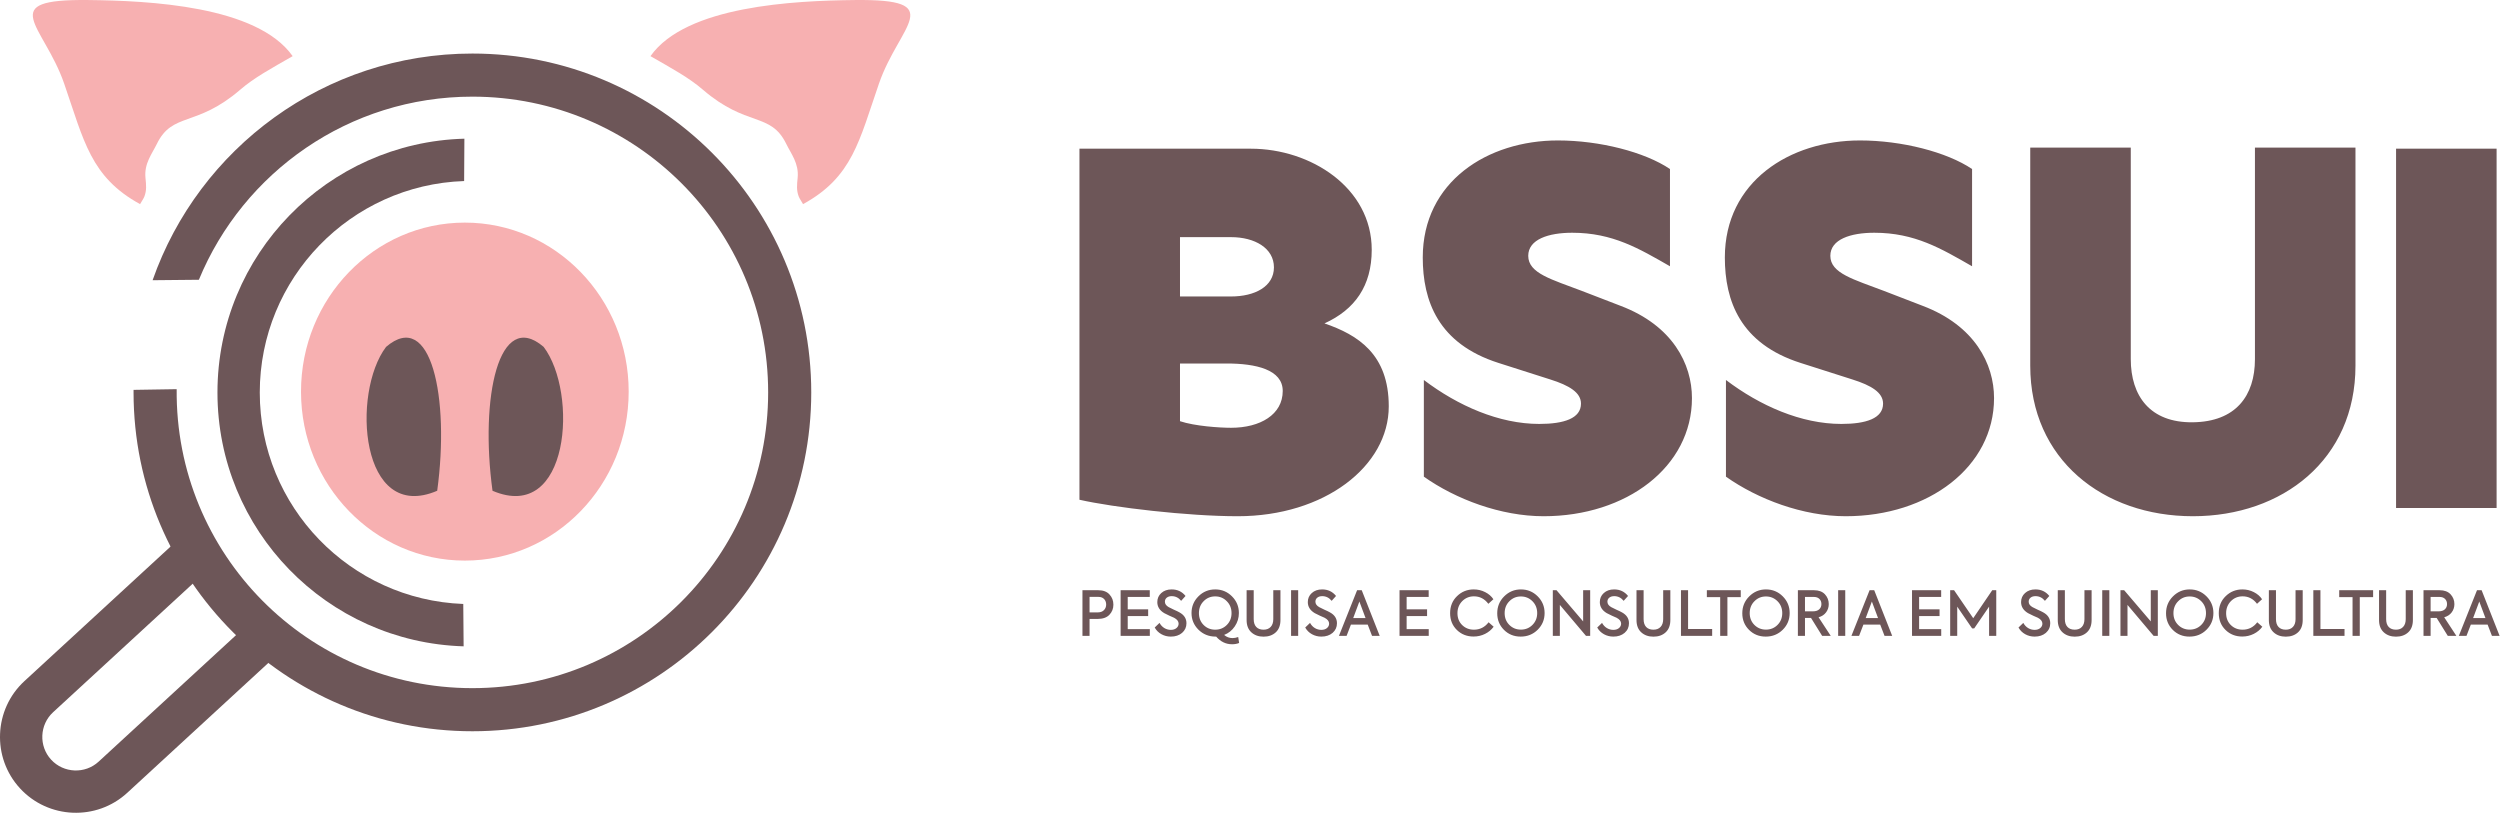
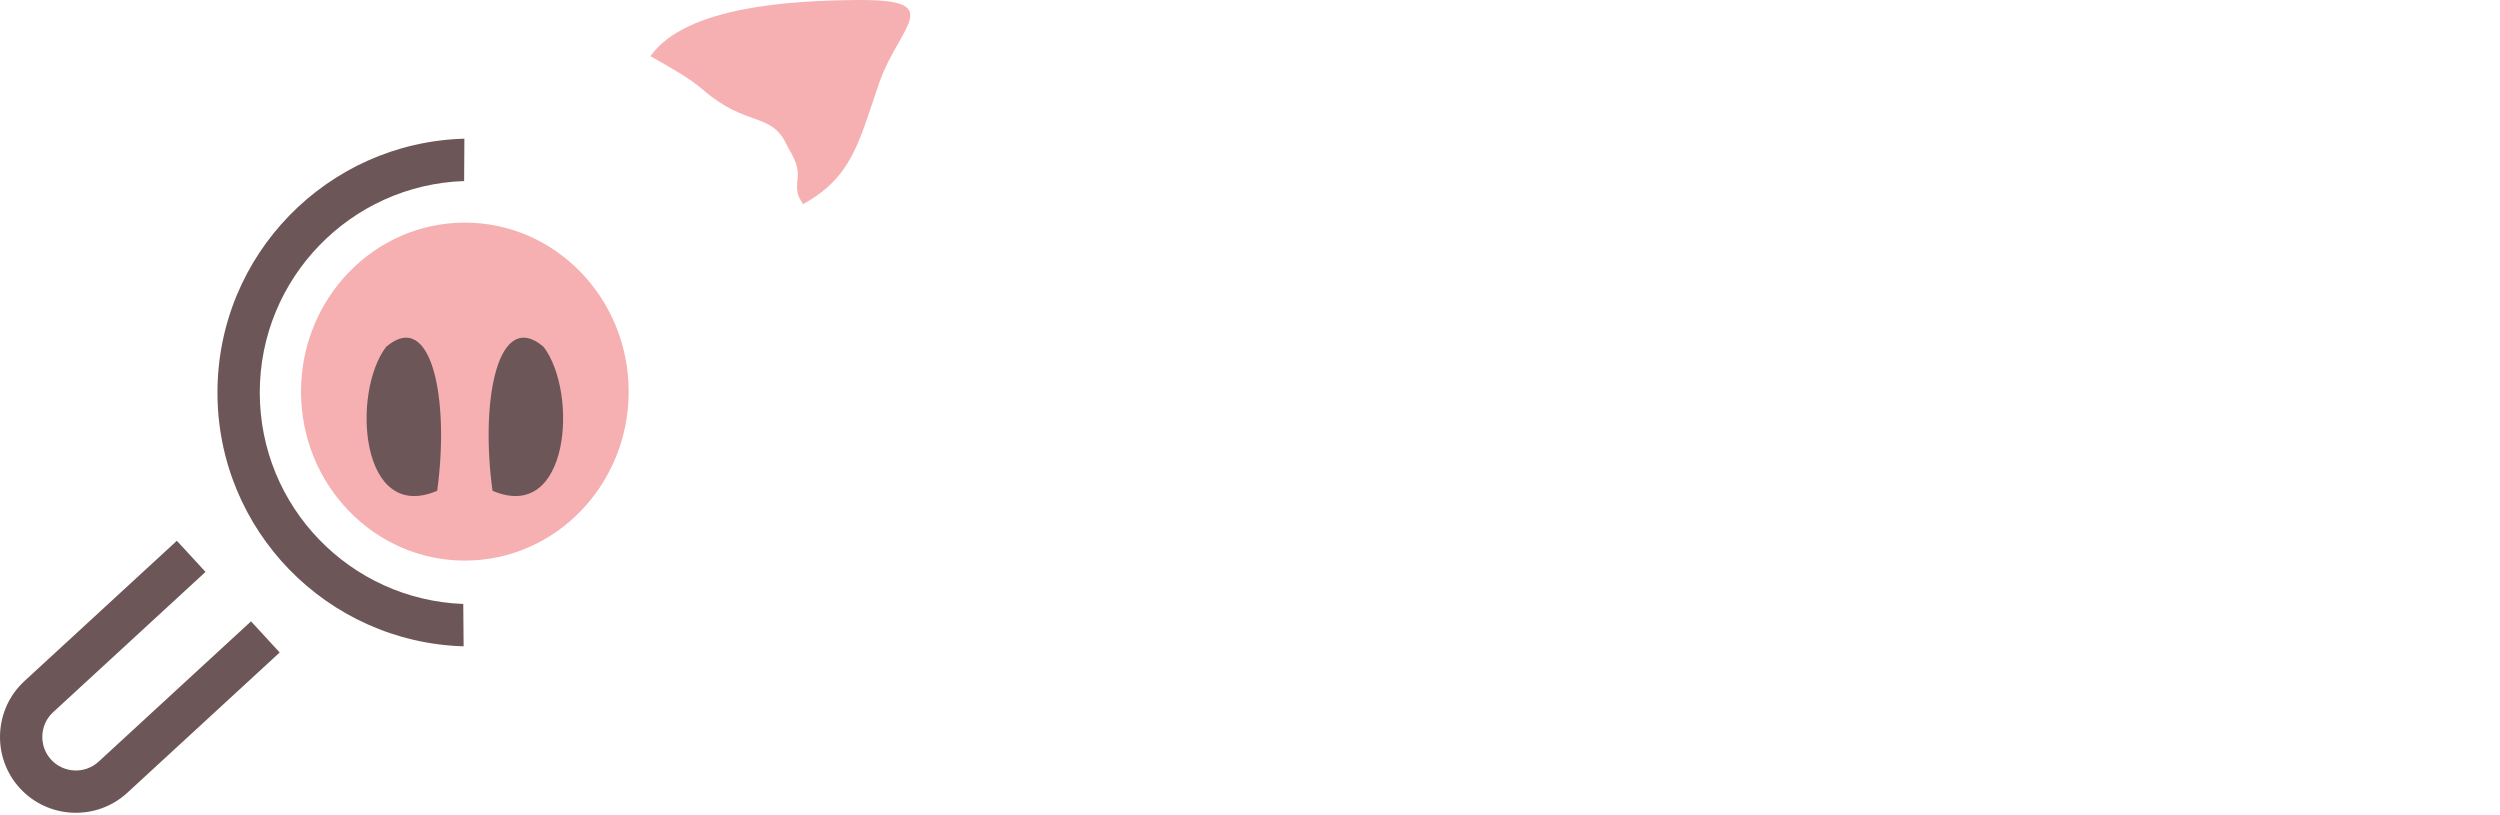
<svg xmlns="http://www.w3.org/2000/svg" width="623" height="203" viewBox="0 0 623 203" fill="none">
-   <path fill-rule="evenodd" clip-rule="evenodd" d="M117.723 13.345C164.359 13.345 202.164 51.151 202.164 97.786C202.164 144.422 164.359 182.228 117.723 182.228C71.087 182.228 33.282 144.422 33.282 97.786L33.284 97.156L44.027 96.981C43.623 138.012 76.67 171.486 117.723 171.486C158.427 171.486 191.424 138.49 191.424 97.786C191.424 57.082 158.427 24.085 117.723 24.085C86.959 24.085 60.602 42.937 49.562 69.717L38.027 69.831C49.564 36.936 80.887 13.345 117.723 13.345Z" fill="#6D5658" />
  <path fill-rule="evenodd" clip-rule="evenodd" d="M69.698 162.6L31.716 197.564C24.051 204.62 12.042 204.121 4.982 196.452C-2.074 188.789 -1.573 176.78 6.092 169.725L44.072 134.761L69.698 162.6ZM62.555 154.839L24.575 189.804C21.19 192.919 15.863 192.701 12.742 189.309C9.626 185.927 9.847 180.603 13.235 177.485L51.215 142.52L62.555 154.839Z" fill="#6D5658" />
  <path fill-rule="evenodd" clip-rule="evenodd" d="M115.84 55.474C138.388 55.474 156.667 74.329 156.667 97.588C156.667 120.846 138.388 139.701 115.84 139.701C93.291 139.701 75.012 120.846 75.012 97.588C75.012 74.329 93.291 55.474 115.84 55.474Z" fill="#F7B0B1" />
  <path fill-rule="evenodd" clip-rule="evenodd" d="M122.735 122.301C119.568 99.105 124.256 76.826 135.478 86.444C144.146 97.897 141.966 130.526 122.735 122.301Z" fill="#6D5658" />
  <path fill-rule="evenodd" clip-rule="evenodd" d="M108.951 122.301C112.116 99.105 107.428 76.826 96.208 86.444C87.539 97.897 89.719 130.526 108.951 122.301Z" fill="#6D5658" />
-   <path fill-rule="evenodd" clip-rule="evenodd" d="M34.904 50.87C22.579 44.12 20.932 35.12 15.992 20.837C10.9 6.126 -1.417 -0.252 21.996 0.008C37.062 0.174 64.034 1.412 72.916 13.972C72.92 13.977 72.936 13.988 72.931 13.993C67.527 17.093 63.344 19.356 59.883 22.338C48.895 31.808 42.99 27.844 39.079 35.885C37.906 38.298 35.894 40.745 36.252 44.304C36.439 46.166 36.566 47.425 35.986 48.958C35.768 49.537 35.282 50.172 34.904 50.87Z" fill="#F7B0B1" />
  <path fill-rule="evenodd" clip-rule="evenodd" d="M115.535 161.066C81.483 160.042 54.19 132.15 54.19 97.817C54.19 63.484 81.582 35.486 115.726 34.562L115.662 45.117C87.376 46.073 64.736 69.337 64.736 97.817C64.736 126.298 87.262 149.444 115.447 150.508L115.535 161.066Z" fill="#6D5658" />
  <path fill-rule="evenodd" clip-rule="evenodd" d="M200.122 50.87C212.447 44.12 214.094 35.12 219.035 20.837C224.126 6.126 236.442 -0.252 213.03 0.008C197.964 0.174 170.992 1.412 162.11 13.972C162.106 13.977 162.09 13.988 162.095 13.993C167.499 17.093 171.682 19.356 175.143 22.338C186.131 31.808 192.036 27.844 195.947 35.885C197.12 38.298 199.132 40.745 198.774 44.304C198.587 46.166 198.46 47.425 199.04 48.958C199.258 49.537 199.744 50.172 200.122 50.87Z" fill="#F7B0B1" />
-   <path d="M330.06 80.591C337.591 77.168 341.835 71.281 341.835 62.245C341.835 46.775 326.637 37.055 311.715 37.055H269V124.537C277.489 126.455 295.971 128.644 308.429 128.644C330.06 128.644 346.079 116.187 346.079 101.263C346.079 88.257 338.412 83.465 330.06 80.591ZM294.055 59.096H306.787C312.673 59.096 317.465 61.835 317.465 66.627C317.465 71.417 312.673 73.881 306.787 73.881H294.055V59.096ZM306.787 106.603C303.912 106.603 297.751 106.192 294.055 104.96V90.584H305.691C312.947 90.584 319.656 92.091 319.656 97.429C319.656 103.317 314.043 106.603 306.787 106.603ZM388.229 35C370.705 35 354.551 45.269 354.551 64.161C354.551 74.977 358.384 85.656 373.444 90.448L386.313 94.555C391.104 96.06 393.98 97.84 393.98 100.579C393.98 104.275 389.735 105.644 383.575 105.644C373.58 105.644 363.312 101.127 354.824 94.692V118.787C362.765 124.4 373.991 128.644 384.669 128.644C405.343 128.644 421.635 116.323 421.635 99.209C421.635 90.721 416.843 81.139 403.836 76.209L394.253 72.513C386.723 69.639 380.836 68.132 380.836 63.751C380.836 59.644 385.901 58 391.789 58C401.92 58 408.491 61.971 416.157 66.352V42.12C409.86 37.876 398.635 35 388.229 35ZM463.512 35C445.987 35 429.832 45.269 429.832 64.161C429.832 74.977 433.665 85.656 448.725 90.448L461.595 94.555C466.387 96.06 469.261 97.84 469.261 100.579C469.261 104.275 465.017 105.644 458.857 105.644C448.863 105.644 438.595 101.127 430.107 94.692V118.787C438.047 124.4 449.273 128.644 459.952 128.644C480.624 128.644 496.916 116.323 496.916 99.209C496.916 90.721 492.124 81.139 479.119 76.209L469.536 72.513C462.005 69.639 456.119 68.132 456.119 63.751C456.119 59.644 461.184 58 467.071 58C477.203 58 483.773 61.971 491.44 66.352V42.12C485.143 37.876 473.916 35 463.512 35ZM586.984 36.78H561.931V89.489C561.931 98.663 557.139 105.096 546.46 105.233C535.781 105.371 530.989 98.663 530.989 89.489V36.78H505.936V91.132C505.936 114.543 524.144 128.644 546.46 128.644C568.776 128.644 586.984 114.543 586.984 91.132V36.78ZM622.153 126.591V37.055H597.099V126.591H622.153Z" fill="#6D5658" />
-   <path d="M269.747 147.083H273.671C274.912 147.083 275.851 147.437 276.487 148.145C277.133 148.843 277.457 149.689 277.457 150.684C277.457 151.669 277.124 152.511 276.456 153.208C275.8 153.896 274.82 154.239 273.517 154.239H271.516V158.456H269.747V147.083ZM271.516 152.608H273.563C274.22 152.608 274.732 152.421 275.103 152.047C275.472 151.672 275.656 151.208 275.656 150.653C275.656 150.099 275.487 149.643 275.148 149.284C274.809 148.924 274.343 148.745 273.748 148.745H271.516V152.608ZM286.537 158.456H279.257V147.083H286.523V148.76H281.028V151.853H286.121V153.531H281.028V156.779H286.537V158.456ZM291.769 158.641C290.929 158.641 290.149 158.444 289.431 158.048C288.713 157.653 288.153 157.097 287.753 156.379L288.953 155.224C289.261 155.788 289.664 156.22 290.163 156.517C290.66 156.815 291.196 156.964 291.769 156.964C292.345 156.964 292.812 156.815 293.171 156.517C293.529 156.22 293.709 155.851 293.709 155.409C293.709 154.835 293.335 154.347 292.587 153.947C292.401 153.855 292.017 153.685 291.432 153.439C290.816 153.152 290.38 152.936 290.124 152.793C288.975 152.105 288.4 151.187 288.4 150.039C288.4 149.135 288.728 148.387 289.385 147.791C290.052 147.185 290.913 146.883 291.971 146.883C293.407 146.883 294.561 147.427 295.433 148.515L294.341 149.729C293.715 148.951 292.929 148.56 291.987 148.56C291.483 148.56 291.075 148.687 290.763 148.937C290.449 149.188 290.293 149.524 290.293 149.945C290.293 150.489 290.611 150.941 291.247 151.3C291.585 151.484 292.011 151.695 292.524 151.931C293.12 152.188 293.587 152.413 293.924 152.608C295.084 153.244 295.664 154.147 295.664 155.317C295.664 156.281 295.3 157.081 294.572 157.717C293.843 158.333 292.909 158.641 291.769 158.641ZM308.561 158.749L308.792 160.227C308.289 160.441 307.7 160.549 307.023 160.549C305.493 160.549 304.175 159.913 303.068 158.641H302.836C301.195 158.62 299.799 158.045 298.651 156.917C297.501 155.768 296.927 154.384 296.927 152.763C296.927 151.141 297.501 149.756 298.651 148.607C299.799 147.457 301.195 146.883 302.836 146.883C304.468 146.883 305.857 147.457 307.007 148.607C308.156 149.756 308.731 151.141 308.731 152.763C308.731 153.973 308.392 155.081 307.715 156.087C307.048 157.081 306.16 157.795 305.053 158.225C305.657 158.749 306.356 159.011 307.145 159.011C307.587 159.011 308.059 158.923 308.561 158.749ZM298.773 152.793C298.773 153.983 299.163 154.968 299.943 155.748C300.723 156.527 301.687 156.917 302.836 156.917C303.975 156.917 304.935 156.527 305.715 155.748C306.504 154.957 306.899 153.973 306.899 152.793C306.899 151.603 306.504 150.612 305.715 149.823C304.935 149.021 303.975 148.621 302.836 148.621C301.687 148.621 300.723 149.021 299.943 149.823C299.163 150.603 298.773 151.592 298.773 152.793ZM314.872 158.656C313.631 158.656 312.615 158.292 311.824 157.564C311.044 156.845 310.655 155.829 310.655 154.516V147.083H312.424V154.285C312.424 155.137 312.637 155.788 313.063 156.24C313.489 156.692 314.092 156.917 314.872 156.917C315.631 156.917 316.227 156.687 316.657 156.224C317.088 155.763 317.303 155.117 317.303 154.285V147.083H319.089V154.516C319.089 155.84 318.699 156.861 317.919 157.579C317.139 158.297 316.124 158.656 314.872 158.656ZM321.736 158.456V147.083H323.505V158.456H321.736ZM329.277 158.641C328.436 158.641 327.656 158.444 326.939 158.048C326.22 157.653 325.66 157.097 325.26 156.379L326.461 155.224C326.768 155.788 327.171 156.22 327.669 156.517C328.167 156.815 328.703 156.964 329.277 156.964C329.852 156.964 330.319 156.815 330.677 156.517C331.036 156.22 331.216 155.851 331.216 155.409C331.216 154.835 330.841 154.347 330.093 153.947C329.908 153.855 329.524 153.685 328.939 153.439C328.323 153.152 327.887 152.936 327.631 152.793C326.481 152.105 325.907 151.187 325.907 150.039C325.907 149.135 326.235 148.387 326.892 147.791C327.559 147.185 328.42 146.883 329.477 146.883C330.913 146.883 332.068 147.427 332.94 148.515L331.848 149.729C331.221 148.951 330.436 148.56 329.493 148.56C328.989 148.56 328.581 148.687 328.269 148.937C327.956 149.188 327.8 149.524 327.8 149.945C327.8 150.489 328.117 150.941 328.753 151.3C329.093 151.484 329.519 151.695 330.032 151.931C330.627 152.188 331.093 152.413 331.432 152.608C332.591 153.244 333.171 154.147 333.171 155.317C333.171 156.281 332.807 157.081 332.079 157.717C331.349 158.333 330.416 158.641 329.277 158.641ZM343.821 158.456H341.913L340.836 155.655H336.649L335.572 158.456H333.664L338.189 147.083H339.343L343.821 158.456ZM340.297 154.024L338.757 149.899L337.219 154.024H340.297ZM356.041 158.456H348.763V147.083H356.027V148.76H350.532V151.853H355.627V153.531H350.532V156.779H356.041V158.456ZM367.216 158.625C365.564 158.625 364.179 158.081 363.06 156.995C361.932 155.896 361.368 154.501 361.368 152.808C361.368 151.084 361.941 149.668 363.091 148.56C364.24 147.441 365.629 146.883 367.261 146.883C368.277 146.883 369.227 147.108 370.109 147.56C370.981 148.001 371.663 148.591 372.156 149.329L370.893 150.469C369.96 149.227 368.765 148.607 367.308 148.607C366.159 148.607 365.184 149.007 364.384 149.807C363.593 150.617 363.199 151.617 363.199 152.808C363.199 154.009 363.588 154.993 364.368 155.763C365.159 156.533 366.133 156.917 367.292 156.917C368.801 156.917 370.021 156.301 370.956 155.071L372.217 156.179C371.673 156.928 370.96 157.523 370.079 157.964C369.196 158.405 368.241 158.625 367.216 158.625ZM378.959 158.641C377.296 158.641 375.907 158.081 374.788 156.964C373.669 155.845 373.111 154.465 373.111 152.824C373.111 151.172 373.684 149.771 374.835 148.621C375.993 147.463 377.384 146.883 379.005 146.883C380.647 146.883 382.041 147.457 383.191 148.607C384.34 149.756 384.915 151.145 384.915 152.777C384.915 154.408 384.34 155.793 383.191 156.933C382.041 158.072 380.631 158.641 378.959 158.641ZM376.112 155.717C376.901 156.507 377.865 156.903 379.005 156.903C380.144 156.903 381.103 156.512 381.883 155.732C382.672 154.943 383.068 153.963 383.068 152.793C383.068 151.603 382.672 150.612 381.883 149.823C381.093 149.032 380.133 148.637 379.005 148.637C377.865 148.637 376.907 149.037 376.127 149.837C375.347 150.617 374.957 151.603 374.957 152.793C374.957 153.963 375.341 154.937 376.112 155.717ZM394.519 154.855V147.083H396.273V158.456H395.227L388.716 150.745V158.456H386.961V147.083H387.885L394.519 154.855ZM402.044 158.641C401.203 158.641 400.423 158.444 399.705 158.048C398.987 157.653 398.428 157.097 398.027 156.379L399.228 155.224C399.536 155.788 399.939 156.22 400.436 156.517C400.935 156.815 401.469 156.964 402.044 156.964C402.62 156.964 403.087 156.815 403.445 156.517C403.804 156.22 403.984 155.851 403.984 155.409C403.984 154.835 403.609 154.347 402.86 153.947C402.676 153.855 402.291 153.685 401.705 153.439C401.091 153.152 400.655 152.936 400.397 152.793C399.248 152.105 398.675 151.187 398.675 150.039C398.675 149.135 399.003 148.387 399.659 147.791C400.325 147.185 401.188 146.883 402.244 146.883C403.681 146.883 404.836 147.427 405.708 148.515L404.615 149.729C403.989 148.951 403.204 148.56 402.26 148.56C401.757 148.56 401.349 148.687 401.036 148.937C400.724 149.188 400.567 149.524 400.567 149.945C400.567 150.489 400.885 150.941 401.521 151.3C401.86 151.484 402.285 151.695 402.799 151.931C403.393 152.188 403.86 152.413 404.199 152.608C405.359 153.244 405.939 154.147 405.939 155.317C405.939 156.281 405.575 157.081 404.845 157.717C404.117 158.333 403.184 158.641 402.044 158.641ZM412.033 158.656C410.792 158.656 409.776 158.292 408.985 157.564C408.205 156.845 407.816 155.829 407.816 154.516V147.083H409.587V154.285C409.587 155.137 409.799 155.788 410.224 156.24C410.651 156.692 411.253 156.917 412.033 156.917C412.792 156.917 413.388 156.687 413.819 156.224C414.249 155.763 414.465 155.117 414.465 154.285V147.083H416.251V154.516C416.251 155.84 415.86 156.861 415.08 157.579C414.301 158.297 413.285 158.656 412.033 158.656ZM426.669 158.456H418.897V147.083H420.668V156.748H426.669V158.456ZM428.671 158.456V148.807H425.347V147.083H433.796V148.807H430.471V158.456H428.671ZM440.029 158.641C438.367 158.641 436.976 158.081 435.857 156.964C434.74 155.845 434.18 154.465 434.18 152.824C434.18 151.172 434.755 149.771 435.904 148.621C437.063 147.463 438.453 146.883 440.075 146.883C441.716 146.883 443.112 147.457 444.261 148.607C445.411 149.756 445.984 151.145 445.984 152.777C445.984 154.408 445.411 155.793 444.261 156.933C443.112 158.072 441.701 158.641 440.029 158.641ZM437.181 155.717C437.972 156.507 438.936 156.903 440.075 156.903C441.213 156.903 442.173 156.512 442.953 155.732C443.743 154.943 444.137 153.963 444.137 152.793C444.137 151.603 443.743 150.612 442.953 149.823C442.163 149.032 441.203 148.637 440.075 148.637C438.936 148.637 437.977 149.037 437.196 149.837C436.417 150.617 436.027 151.603 436.027 152.793C436.027 153.963 436.412 154.937 437.181 155.717ZM456.22 158.456H454.08L451.309 153.993H449.801V158.456H448.032V147.083H452.048C453.229 147.083 454.136 147.421 454.773 148.099C455.409 148.787 455.727 149.601 455.727 150.545C455.727 151.315 455.504 152 455.057 152.6C454.611 153.2 453.988 153.608 453.187 153.824L456.22 158.456ZM452.048 148.76H449.801V152.347H451.772C452.459 152.347 452.984 152.18 453.349 151.845C453.713 151.512 453.896 151.075 453.896 150.531C453.896 150.017 453.732 149.593 453.403 149.26C453.075 148.927 452.623 148.76 452.048 148.76ZM458.067 158.456V147.083H459.836V158.456H458.067ZM471.533 158.456H469.625L468.548 155.655H464.361L463.284 158.456H461.375L465.9 147.083H467.055L471.533 158.456ZM468.009 154.024L466.469 149.899L464.931 154.024H468.009ZM483.753 158.456H476.473V147.083H483.739V148.76H478.244V151.853H483.337V153.531H478.244V156.779H483.753V158.456ZM487.74 158.456H485.985V147.083H486.955L491.727 154.055L496.467 147.083H497.467V158.456H495.681V151.176L491.972 156.595H491.449L487.74 151.176V158.456ZM507.024 158.641C506.183 158.641 505.403 158.444 504.685 158.048C503.967 157.653 503.408 157.097 503.008 156.379L504.208 155.224C504.516 155.788 504.919 156.22 505.416 156.517C505.913 156.815 506.449 156.964 507.024 156.964C507.599 156.964 508.065 156.815 508.424 156.517C508.784 156.22 508.963 155.851 508.963 155.409C508.963 154.835 508.589 154.347 507.84 153.947C507.656 153.855 507.271 153.685 506.685 153.439C506.069 153.152 505.635 152.936 505.377 152.793C504.228 152.105 503.653 151.187 503.653 150.039C503.653 149.135 503.981 148.387 504.639 147.791C505.305 147.185 506.168 146.883 507.224 146.883C508.66 146.883 509.815 147.427 510.687 148.515L509.595 149.729C508.969 148.951 508.184 148.56 507.24 148.56C506.736 148.56 506.329 148.687 506.016 148.937C505.703 149.188 505.547 149.524 505.547 149.945C505.547 150.489 505.865 150.941 506.501 151.3C506.84 151.484 507.265 151.695 507.779 151.931C508.373 152.188 508.841 152.413 509.179 152.608C510.339 153.244 510.919 154.147 510.919 155.317C510.919 156.281 510.553 157.081 509.825 157.717C509.097 158.333 508.163 158.641 507.024 158.641ZM517.013 158.656C515.772 158.656 514.756 158.292 513.965 157.564C513.187 156.845 512.796 155.829 512.796 154.516V147.083H514.565V154.285C514.565 155.137 514.779 155.788 515.204 156.24C515.631 156.692 516.233 156.917 517.013 156.917C517.772 156.917 518.368 156.687 518.799 156.224C519.229 155.763 519.445 155.117 519.445 154.285V147.083H521.229V154.516C521.229 155.84 520.84 156.861 520.06 157.579C519.28 158.297 518.265 158.656 517.013 158.656ZM523.877 158.456V147.083H525.647V158.456H523.877ZM535.975 154.855V147.083H537.729V158.456H536.681L530.172 150.745V158.456H528.417V147.083H529.341L535.975 154.855ZM545.624 158.641C543.961 158.641 542.572 158.081 541.453 156.964C540.335 155.845 539.776 154.465 539.776 152.824C539.776 151.172 540.351 149.771 541.5 148.621C542.659 147.463 544.049 146.883 545.669 146.883C547.312 146.883 548.708 147.457 549.856 148.607C551.005 149.756 551.58 151.145 551.58 152.777C551.58 154.408 551.005 155.793 549.856 156.933C548.708 158.072 547.296 158.641 545.624 158.641ZM542.777 155.717C543.567 156.507 544.532 156.903 545.669 156.903C546.809 156.903 547.768 156.512 548.548 155.732C549.339 154.943 549.733 153.963 549.733 152.793C549.733 151.603 549.339 150.612 548.548 149.823C547.759 149.032 546.799 148.637 545.669 148.637C544.532 148.637 543.572 149.037 542.792 149.837C542.012 150.617 541.623 151.603 541.623 152.793C541.623 153.963 542.008 154.937 542.777 155.717ZM558.768 158.625C557.116 158.625 555.731 158.081 554.612 156.995C553.484 155.896 552.92 154.501 552.92 152.808C552.92 151.084 553.493 149.668 554.643 148.56C555.792 147.441 557.183 146.883 558.813 146.883C559.829 146.883 560.779 147.108 561.661 147.56C562.533 148.001 563.215 148.591 563.708 149.329L562.447 150.469C561.513 149.227 560.317 148.607 558.86 148.607C557.711 148.607 556.736 149.007 555.936 149.807C555.147 150.617 554.751 151.617 554.751 152.808C554.751 154.009 555.14 154.993 555.92 155.763C556.711 156.533 557.685 156.917 558.844 156.917C560.353 156.917 561.573 156.301 562.508 155.071L563.769 156.179C563.225 156.928 562.513 157.523 561.631 157.964C560.748 158.405 559.793 158.625 558.768 158.625ZM569.617 158.656C568.376 158.656 567.36 158.292 566.571 157.564C565.791 156.845 565.401 155.829 565.401 154.516V147.083H567.171V154.285C567.171 155.137 567.384 155.788 567.809 156.24C568.236 156.692 568.837 156.917 569.617 156.917C570.377 156.917 570.972 156.687 571.403 156.224C571.835 155.763 572.049 155.117 572.049 154.285V147.083H573.835V154.516C573.835 155.84 573.445 156.861 572.665 157.579C571.885 158.297 570.869 158.656 569.617 158.656ZM584.255 158.456H576.481V147.083H578.252V156.748H584.255V158.456ZM586.255 158.456V148.807H582.931V147.083H591.38V148.807H588.056V158.456H586.255ZM597.075 158.656C595.833 158.656 594.817 158.292 594.027 157.564C593.248 156.845 592.857 155.829 592.857 154.516V147.083H594.628V154.285C594.628 155.137 594.84 155.788 595.267 156.24C595.692 156.692 596.295 156.917 597.075 156.917C597.835 156.917 598.429 156.687 598.86 156.224C599.291 155.763 599.507 155.117 599.507 154.285V147.083H601.292V154.516C601.292 155.84 600.901 156.861 600.123 157.579C599.343 158.297 598.327 158.656 597.075 158.656ZM612.127 158.456H609.987L607.217 153.993H605.708V158.456H603.939V147.083H607.956C609.136 147.083 610.044 147.421 610.68 148.099C611.316 148.787 611.635 149.601 611.635 150.545C611.635 151.315 611.411 152 610.965 152.6C610.519 153.2 609.895 153.608 609.095 153.824L612.127 158.456ZM607.956 148.76H605.708V152.347H607.679C608.367 152.347 608.892 152.18 609.256 151.845C609.62 151.512 609.803 151.075 609.803 150.531C609.803 150.017 609.639 149.593 609.311 149.26C608.981 148.927 608.531 148.76 607.956 148.76ZM622.9 158.456H620.992L619.915 155.655H615.728L614.651 158.456H612.741L617.267 147.083H618.421L622.9 158.456ZM619.376 154.024L617.836 149.899L616.297 154.024H619.376Z" fill="#6D5658" />
</svg>